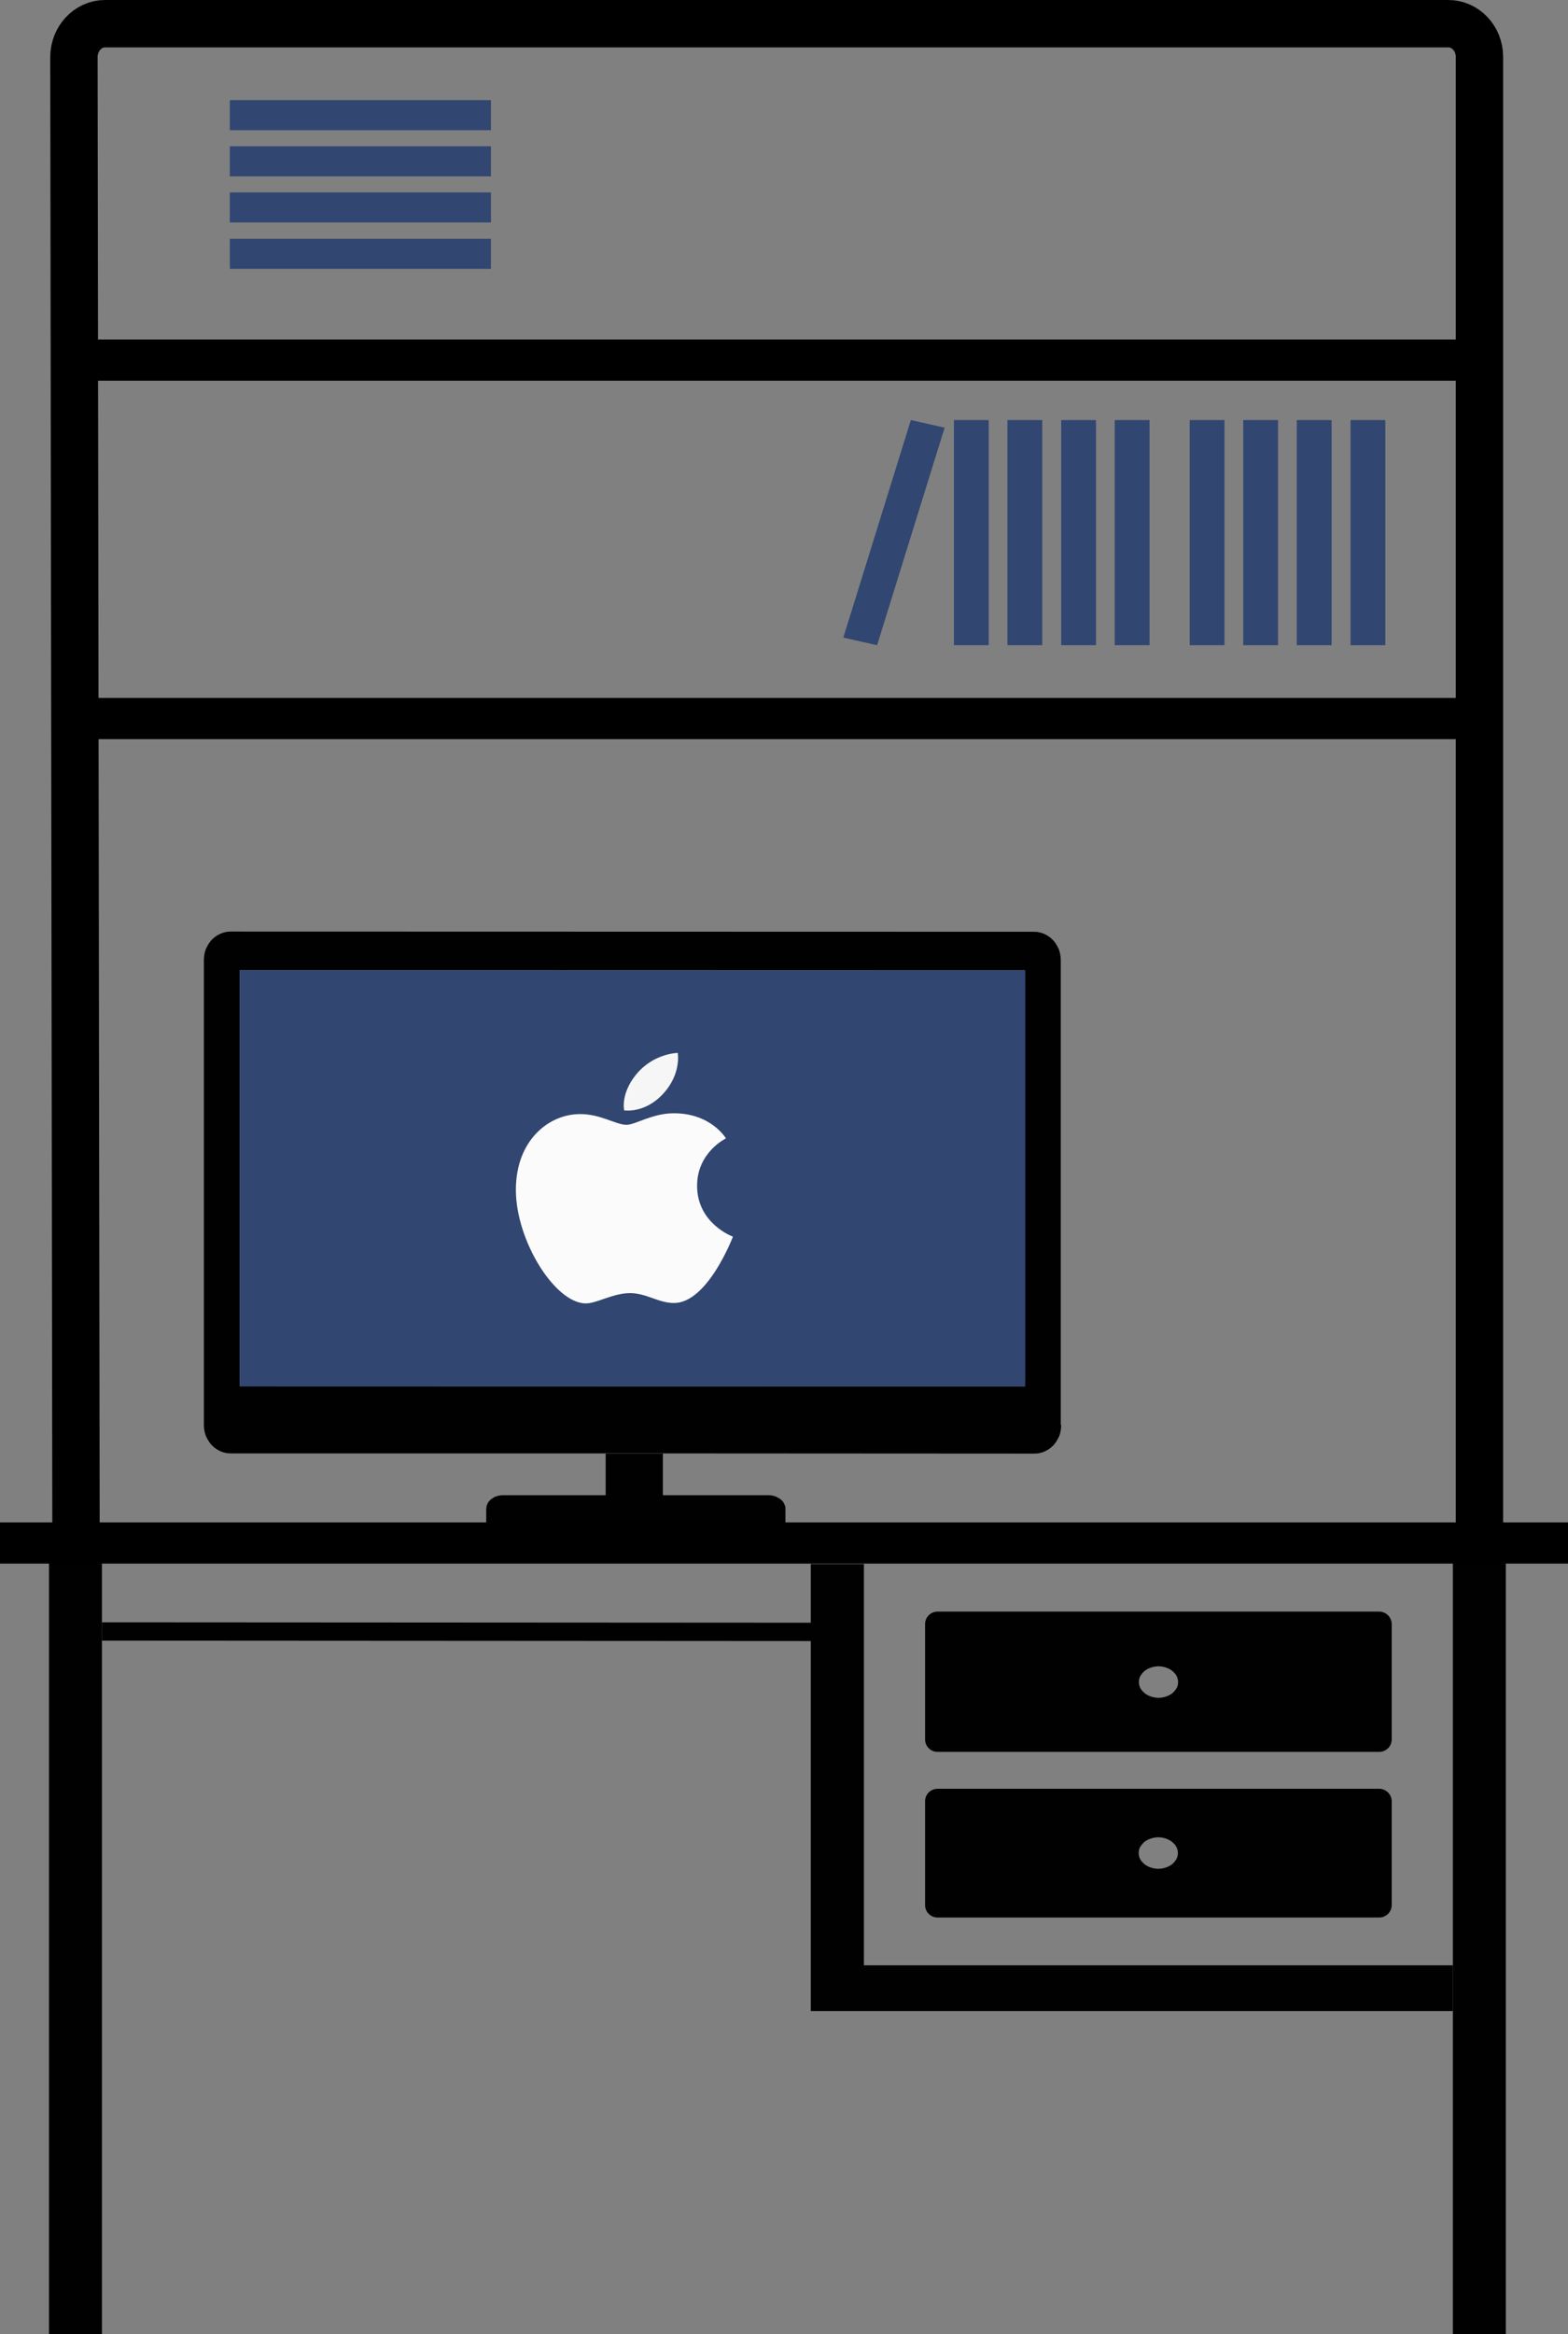
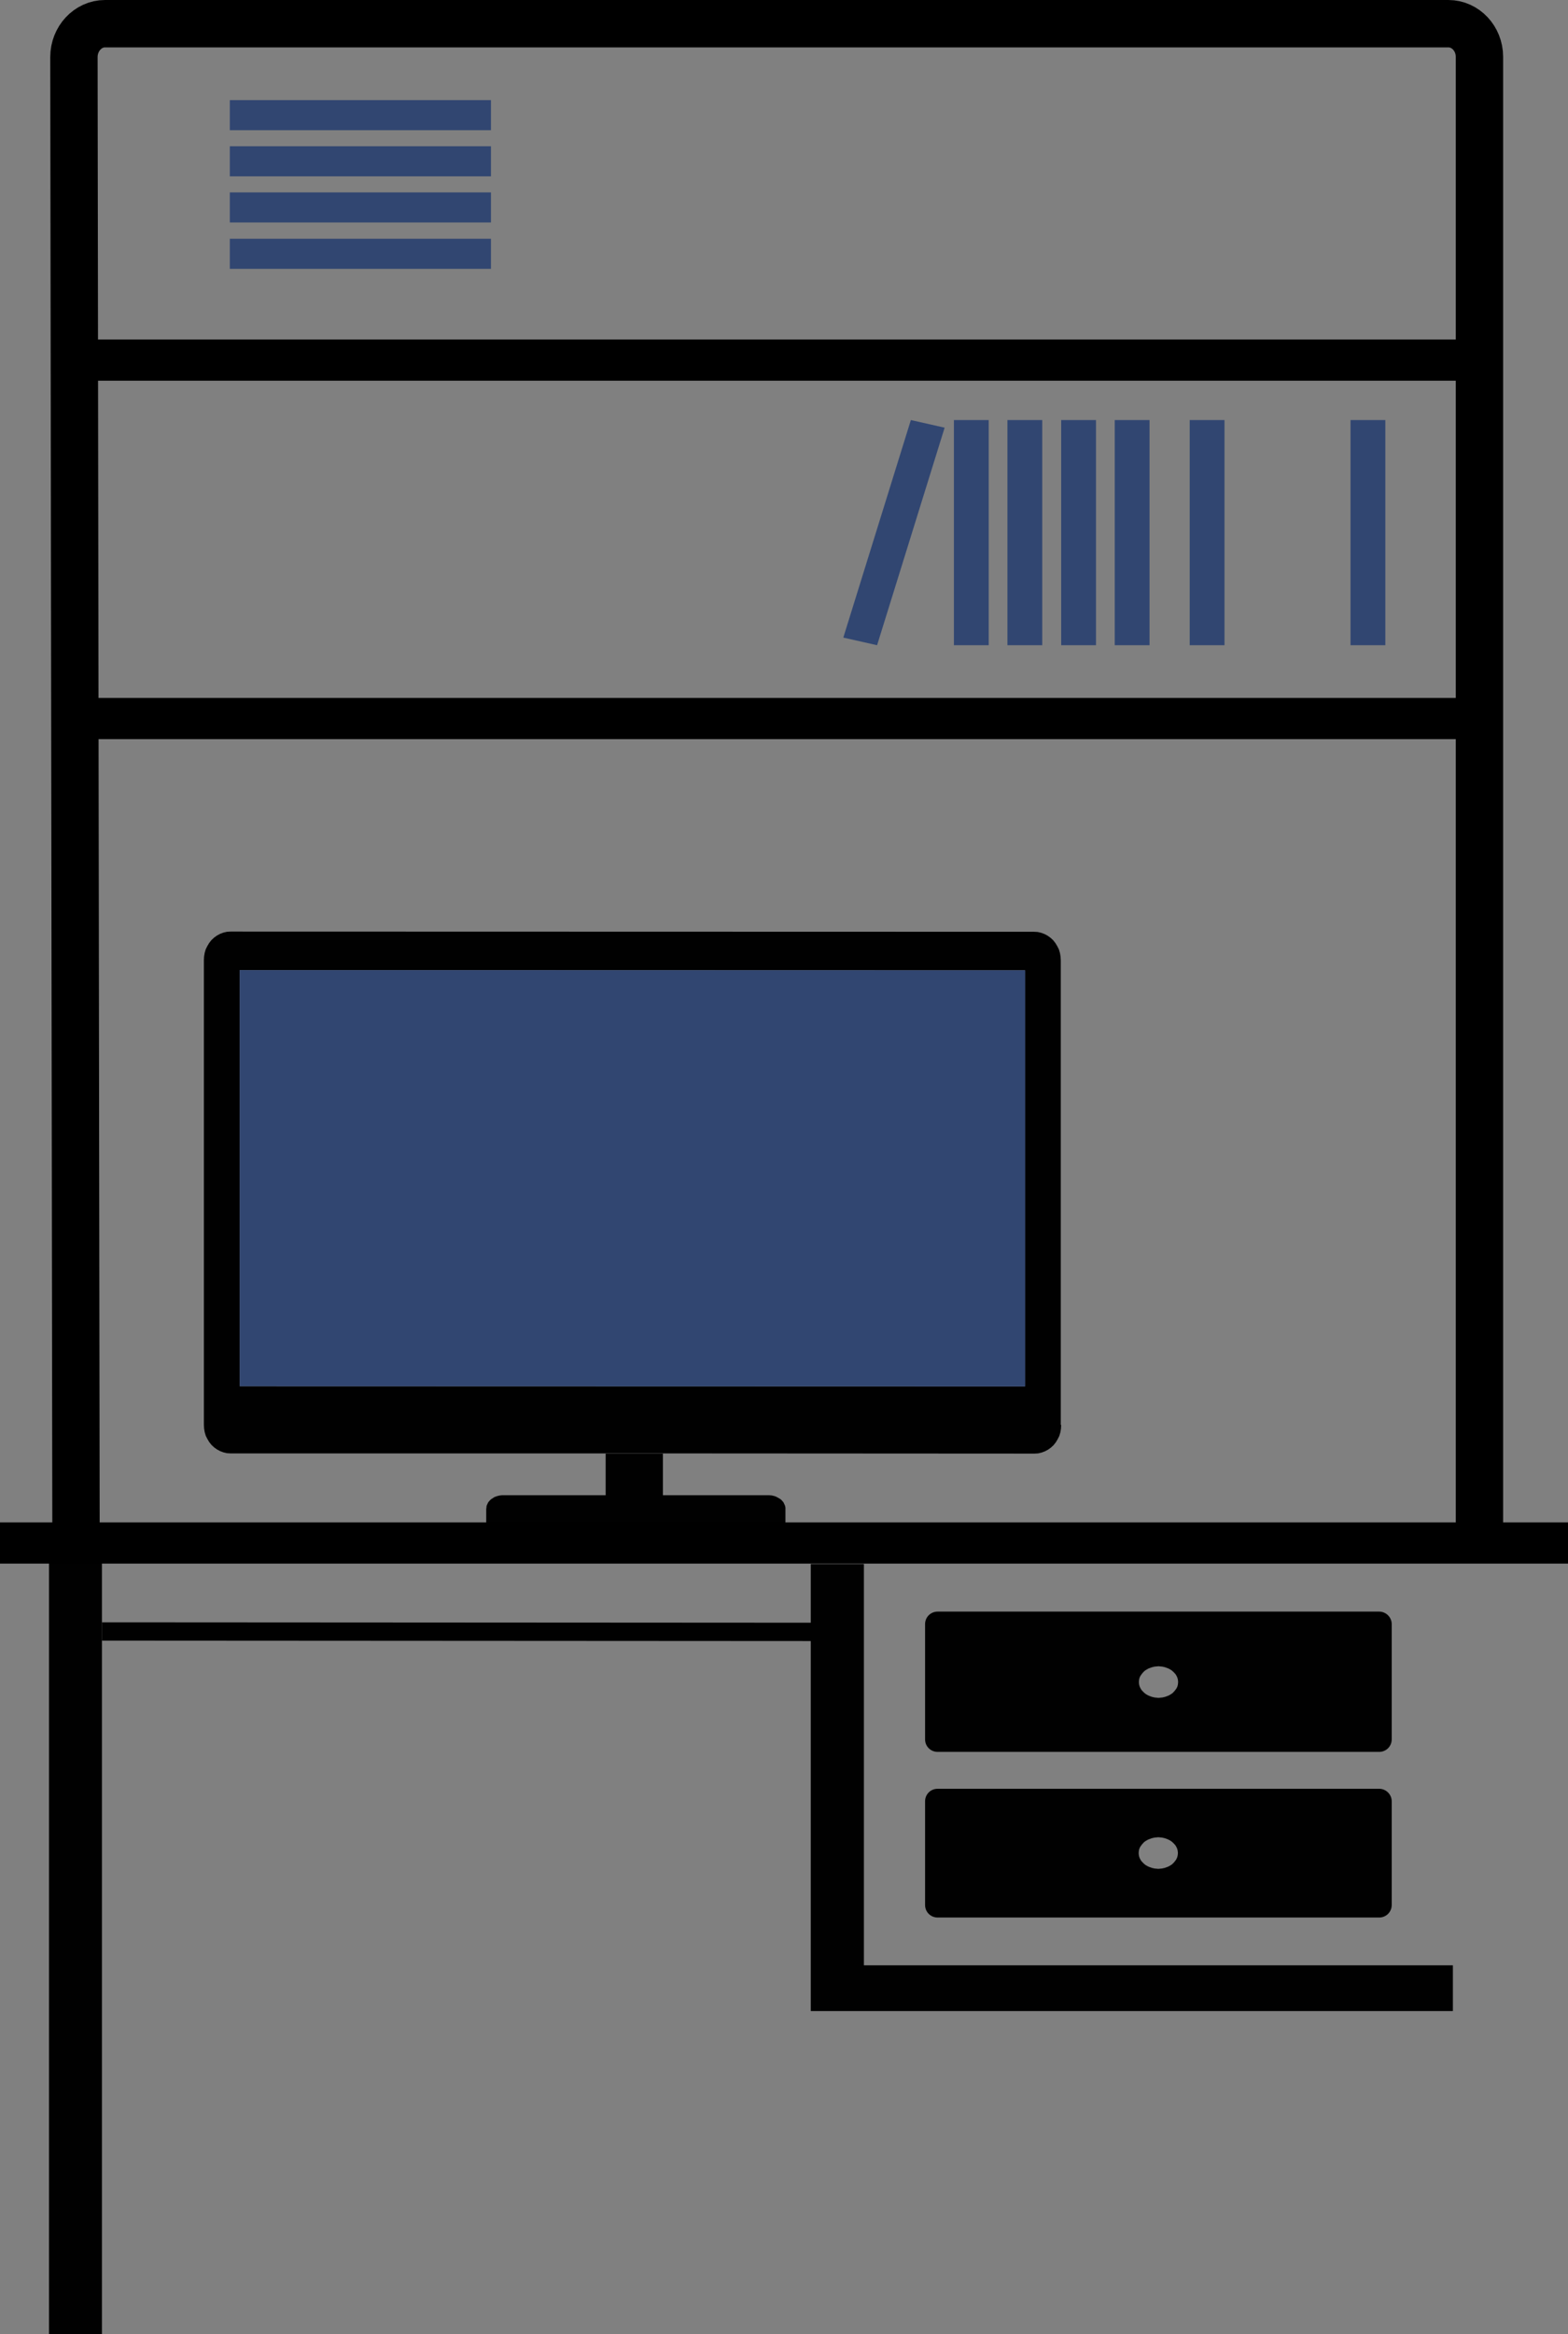
<svg xmlns="http://www.w3.org/2000/svg" id="Layer_1" x="0px" y="0px" viewBox="1272.6 -861.3 761.4 1133.1" style="enable-background:new 1272.6 -861.3 761.4 1133.1;" xml:space="preserve">
  <rect x="1272.6" y="-861.3" width="761.4" height="1133.1" fill="#808080" stroke="none" />
  <g>
    <polyline style="fill:#010101;" points="1322.1,271.8 1296.4,271.8 1296.4,-102.7 1322.1,-102.7 1322.1,-78 1322.1,-69.1  " />
    <polygon style="fill:#010101;" points="1322.1,-73.8 1668.3,-73.6 1668.3,-64.7 1322.1,-64.9  " />
    <polygon style="fill:#010101;" points="1666.3,-102.1 1692.1,-102.1 1692.1,92.7 1978.1,92.7 1978.1,114.9 1666.3,114.9    1666.3,-68.5 1666.3,-77.4  " />
    <path style="fill:#010101;" d="M1948.4,13.1v50.3c0,3.4-2.7,6.1-6.1,6.1h-214.4c-3.4,0-6.1-2.7-6.1-6.1V13.1c0-3.4,2.7-6.1,6.1-6.1   h214.4C1945.6,7,1948.4,9.7,1948.4,13.1z M1844.5,39.1L1844.5,39.1c0.1-0.6,0.1-1.2,0-1.8c-0.1-0.7-0.3-1.4-0.7-2.1l-0.1-0.2   c-0.2-0.4-0.5-0.8-0.9-1.2l-0.4-0.4c-0.4-0.4-0.8-0.8-1.3-1.1l-0.7-0.4c-0.4-0.2-0.7-0.4-1.1-0.5l-1.1-0.4   c-0.4-0.1-0.8-0.2-1.3-0.3l-1.1-0.1c-0.5-0.1-1-0.1-1.5,0l-1.1,0.1c-0.4,0.1-0.9,0.2-1.3,0.3l-1.1,0.4c-0.4,0.1-0.8,0.3-1.1,0.5   l-0.7,0.4c-0.5,0.3-0.9,0.6-1.3,1.1l-0.4,0.4c-0.3,0.4-0.6,0.8-0.9,1.2l-0.1,0.2c-0.4,0.6-0.6,1.3-0.7,2.1c-0.1,0.6-0.1,1.2,0,1.8   c0.1,0.7,0.3,1.4,0.7,2.1l0.1,0.2c0.2,0.4,0.5,0.8,0.9,1.2l0.4,0.4c0.4,0.4,0.8,0.8,1.3,1.1l0.7,0.4c0.4,0.2,0.7,0.4,1.1,0.5   l1.1,0.4c0.4,0.1,0.8,0.2,1.3,0.3l1.1,0.1c0.5,0.1,1,0.1,1.5,0l1.1-0.1c0.4-0.1,0.9-0.2,1.3-0.3l1.1-0.4c0.4-0.1,0.8-0.3,1.1-0.5   l0.7-0.4c0.5-0.3,0.9-0.6,1.3-1.1l0.4-0.4c0.3-0.4,0.6-0.8,0.9-1.2l0.1-0.2C1844.2,40.5,1844.4,39.8,1844.5,39.1z" />
    <path style="fill:#010101;" d="M1948.4-72.9V-17c0,3.4-2.7,6.1-6.1,6.1h-214.4c-3.4,0-6.1-2.7-6.1-6.1v-55.9c0-3.4,2.7-6.1,6.1-6.1   h214.4C1945.6-79,1948.4-76.3,1948.4-72.9z M1832-52l-1.1,0.4c-0.4,0.1-0.8,0.3-1.1,0.5l-0.7,0.4c-0.5,0.3-0.9,0.6-1.3,1.1   l-0.4,0.4c-0.3,0.4-0.6,0.8-0.9,1.2l-0.1,0.2c-0.4,0.6-0.6,1.3-0.7,2.1c-0.1,0.6-0.1,1.2,0,1.8c0.1,0.7,0.3,1.4,0.7,2.1l0.1,0.2   c0.2,0.4,0.5,0.8,0.9,1.2l0.4,0.4c0.4,0.4,0.8,0.8,1.3,1.1l0.7,0.4c0.4,0.2,0.7,0.4,1.1,0.5l1.1,0.4c0.4,0.1,0.8,0.2,1.3,0.3   l1.1,0.1c0.5,0.1,1,0.1,1.5,0l1.1-0.1c0.4-0.1,0.9-0.2,1.3-0.3l1.1-0.4c0.4-0.1,0.8-0.3,1.1-0.5l0.7-0.4c0.5-0.3,0.9-0.6,1.3-1.1   l0.4-0.4c0.3-0.4,0.6-0.8,0.9-1.2l0.1-0.2c0.4-0.6,0.6-1.3,0.7-2.1c0.1-0.6,0.1-1.2,0-1.8c-0.1-0.7-0.3-1.4-0.7-2.1l-0.1-0.2   c-0.2-0.4-0.5-0.8-0.9-1.2l-0.4-0.4c-0.4-0.4-0.8-0.8-1.3-1.1l-0.7-0.4c-0.4-0.2-0.7-0.4-1.1-0.5l-1.1-0.4   c-0.4-0.1-0.8-0.2-1.3-0.3l-1.1-0.1c-0.5-0.1-1-0.1-1.5,0l-1.1,0.1C1832.8-52.2,1832.4-52.1,1832-52z" />
    <polygon style="fill:#314671;" points="1698.5,-548.1 1682.1,-551.8 1714.9,-657.4 1731.3,-653.7  " />
-     <rect x="1902.3" y="-657.4" style="fill:#314671;" width="16.9" height="109.3" />
    <rect x="1813.9" y="-657.4" style="fill:#314671;" width="16.9" height="109.3" />
    <rect x="1787.9" y="-657.4" style="fill:#314671;" width="16.9" height="109.3" />
    <rect x="1761.8" y="-657.4" style="fill:#314671;" width="16.9" height="109.3" />
    <rect x="1928.4" y="-657.4" style="fill:#314671;" width="16.9" height="109.3" />
    <rect x="1735.8" y="-657.4" style="fill:#314671;" width="16.9" height="109.3" />
-     <rect x="1876.3" y="-657.4" style="fill:#314671;" width="16.9" height="109.3" />
    <rect x="1850.3" y="-657.4" style="fill:#314671;" width="16.9" height="109.3" />
    <rect x="1384.2" y="-745.4" style="fill:#314671;" width="126.8" height="14.6" />
    <rect x="1384.2" y="-790.3" style="fill:#314671;" width="126.8" height="14.6" />
    <rect x="1384.2" y="-812.7" style="fill:#314671;" width="126.8" height="14.6" />
    <rect x="1384.2" y="-767.9" style="fill:#314671;" width="126.8" height="14.6" />
    <path style="fill:#010101;" d="M1787.9-169.6l-0.1,1.8l-0.3,1.8l-0.5,1.7l-0.8,1.6l-0.9,1.5l-1.1,1.4l-1.3,1.2l-1.4,1l-1.5,0.8   l-1.6,0.6l-1.7,0.4l-1.7,0.1l-180.3-0.1h-28h-182.2l-1.7-0.1l-1.7-0.4l-1.6-0.6l-1.5-0.8l-1.4-1l-1.3-1.2l-1.1-1.4l-0.9-1.5   l-0.8-1.6l-0.5-1.7l-0.3-1.8l-0.1-1.8v-225.5l0.1-1.8l0.3-1.8l0.5-1.7l0.8-1.6l0.9-1.5l1.1-1.4l1.3-1.2l1.4-1l1.5-0.8l1.6-0.6   l1.7-0.4l1.7-0.1l390.3,0.1l1.7,0.1l1.7,0.4l1.6,0.6l1.5,0.8l1.4,1l1.3,1.2l1.1,1.4l0.9,1.5l0.8,1.6l0.5,1.7l0.3,1.8l0.1,1.8v225.5   H1787.9z M1389-188.4l381.3,0.1v-202l-381.3-0.1V-188.4z" />
    <polygon style="fill:#010101;" points="1566.7,-155.7 1594.5,-155.7 1594.5,-135.5 1646,-135.5 1647.2,-135.4 1648.2,-135.2    1649.2,-134.9 1650,-134.5 1650.9,-134 1651.7,-133.5 1652.4,-132.8 1653,-132.1 1653.4,-131.3 1653.8,-130.4 1654,-129.5    1654,-128.7 1654,-121 1508.7,-121 1508.7,-128.7 1508.8,-129.5 1508.9,-130.4 1509.3,-131.3 1509.7,-132.1 1510.3,-132.8    1511,-133.5 1511.8,-134 1512.5,-134.5 1513.5,-134.9 1514.5,-135.2 1515.5,-135.4 1516.5,-135.5 1566.7,-135.5  " />
    <polygon style="fill:#314671;" points="1770.4,-188.3 1389,-188.4 1389,-390.4 1770.4,-390.3  " />
-     <path style="fill:#F6F6F6;" d="M1581.4-339.6c8.5-10.5,20.3-10.6,20.3-10.6s1.8,9.9-6.7,19.4c-9,10.2-19.3,8.5-19.3,8.5   S1573.8-330.2,1581.4-339.6z" />
-     <path style="fill:#FBFBFB;" d="M1576.8-315.3c4.4,0,12.5-5.6,23-5.6c18.2,0,25.3,12.2,25.3,12.2s-14,6.7-14,23   c0,18.4,17.4,24.7,17.4,24.7s-12.2,32.2-28.6,32.2c-7.6,0-13.4-4.8-21.4-4.8c-8.1,0-16.2,5-21.4,5c-15,0-34-30.5-34-55.1   c0-24.2,16.1-36.8,31.1-36.8C1564.1-320.6,1571.7-315.3,1576.8-315.3z" />
    <path style="fill:none;stroke:#000000;stroke-width:23;stroke-miterlimit:10;" d="M1309.5-121l-1-712.6c0-8.9,6.8-16.2,15.1-16.2   h652.3c8.3,0,15.1,7.2,15.1,16.1V-121" />
-     <polygon style="fill:#010101;" points="1978.1,-102.7 2003.8,-102.7 2003.8,-78 2003.8,-69.1 2003.8,271.8 1978.1,271.8  " />
    <rect x="1308.6" y="-522.5" width="675" height="20" />
    <rect x="1309" y="-696.5" width="675" height="20" />
    <rect x="1272.6" y="-122.3" width="761.4" height="20" />
  </g>
</svg>